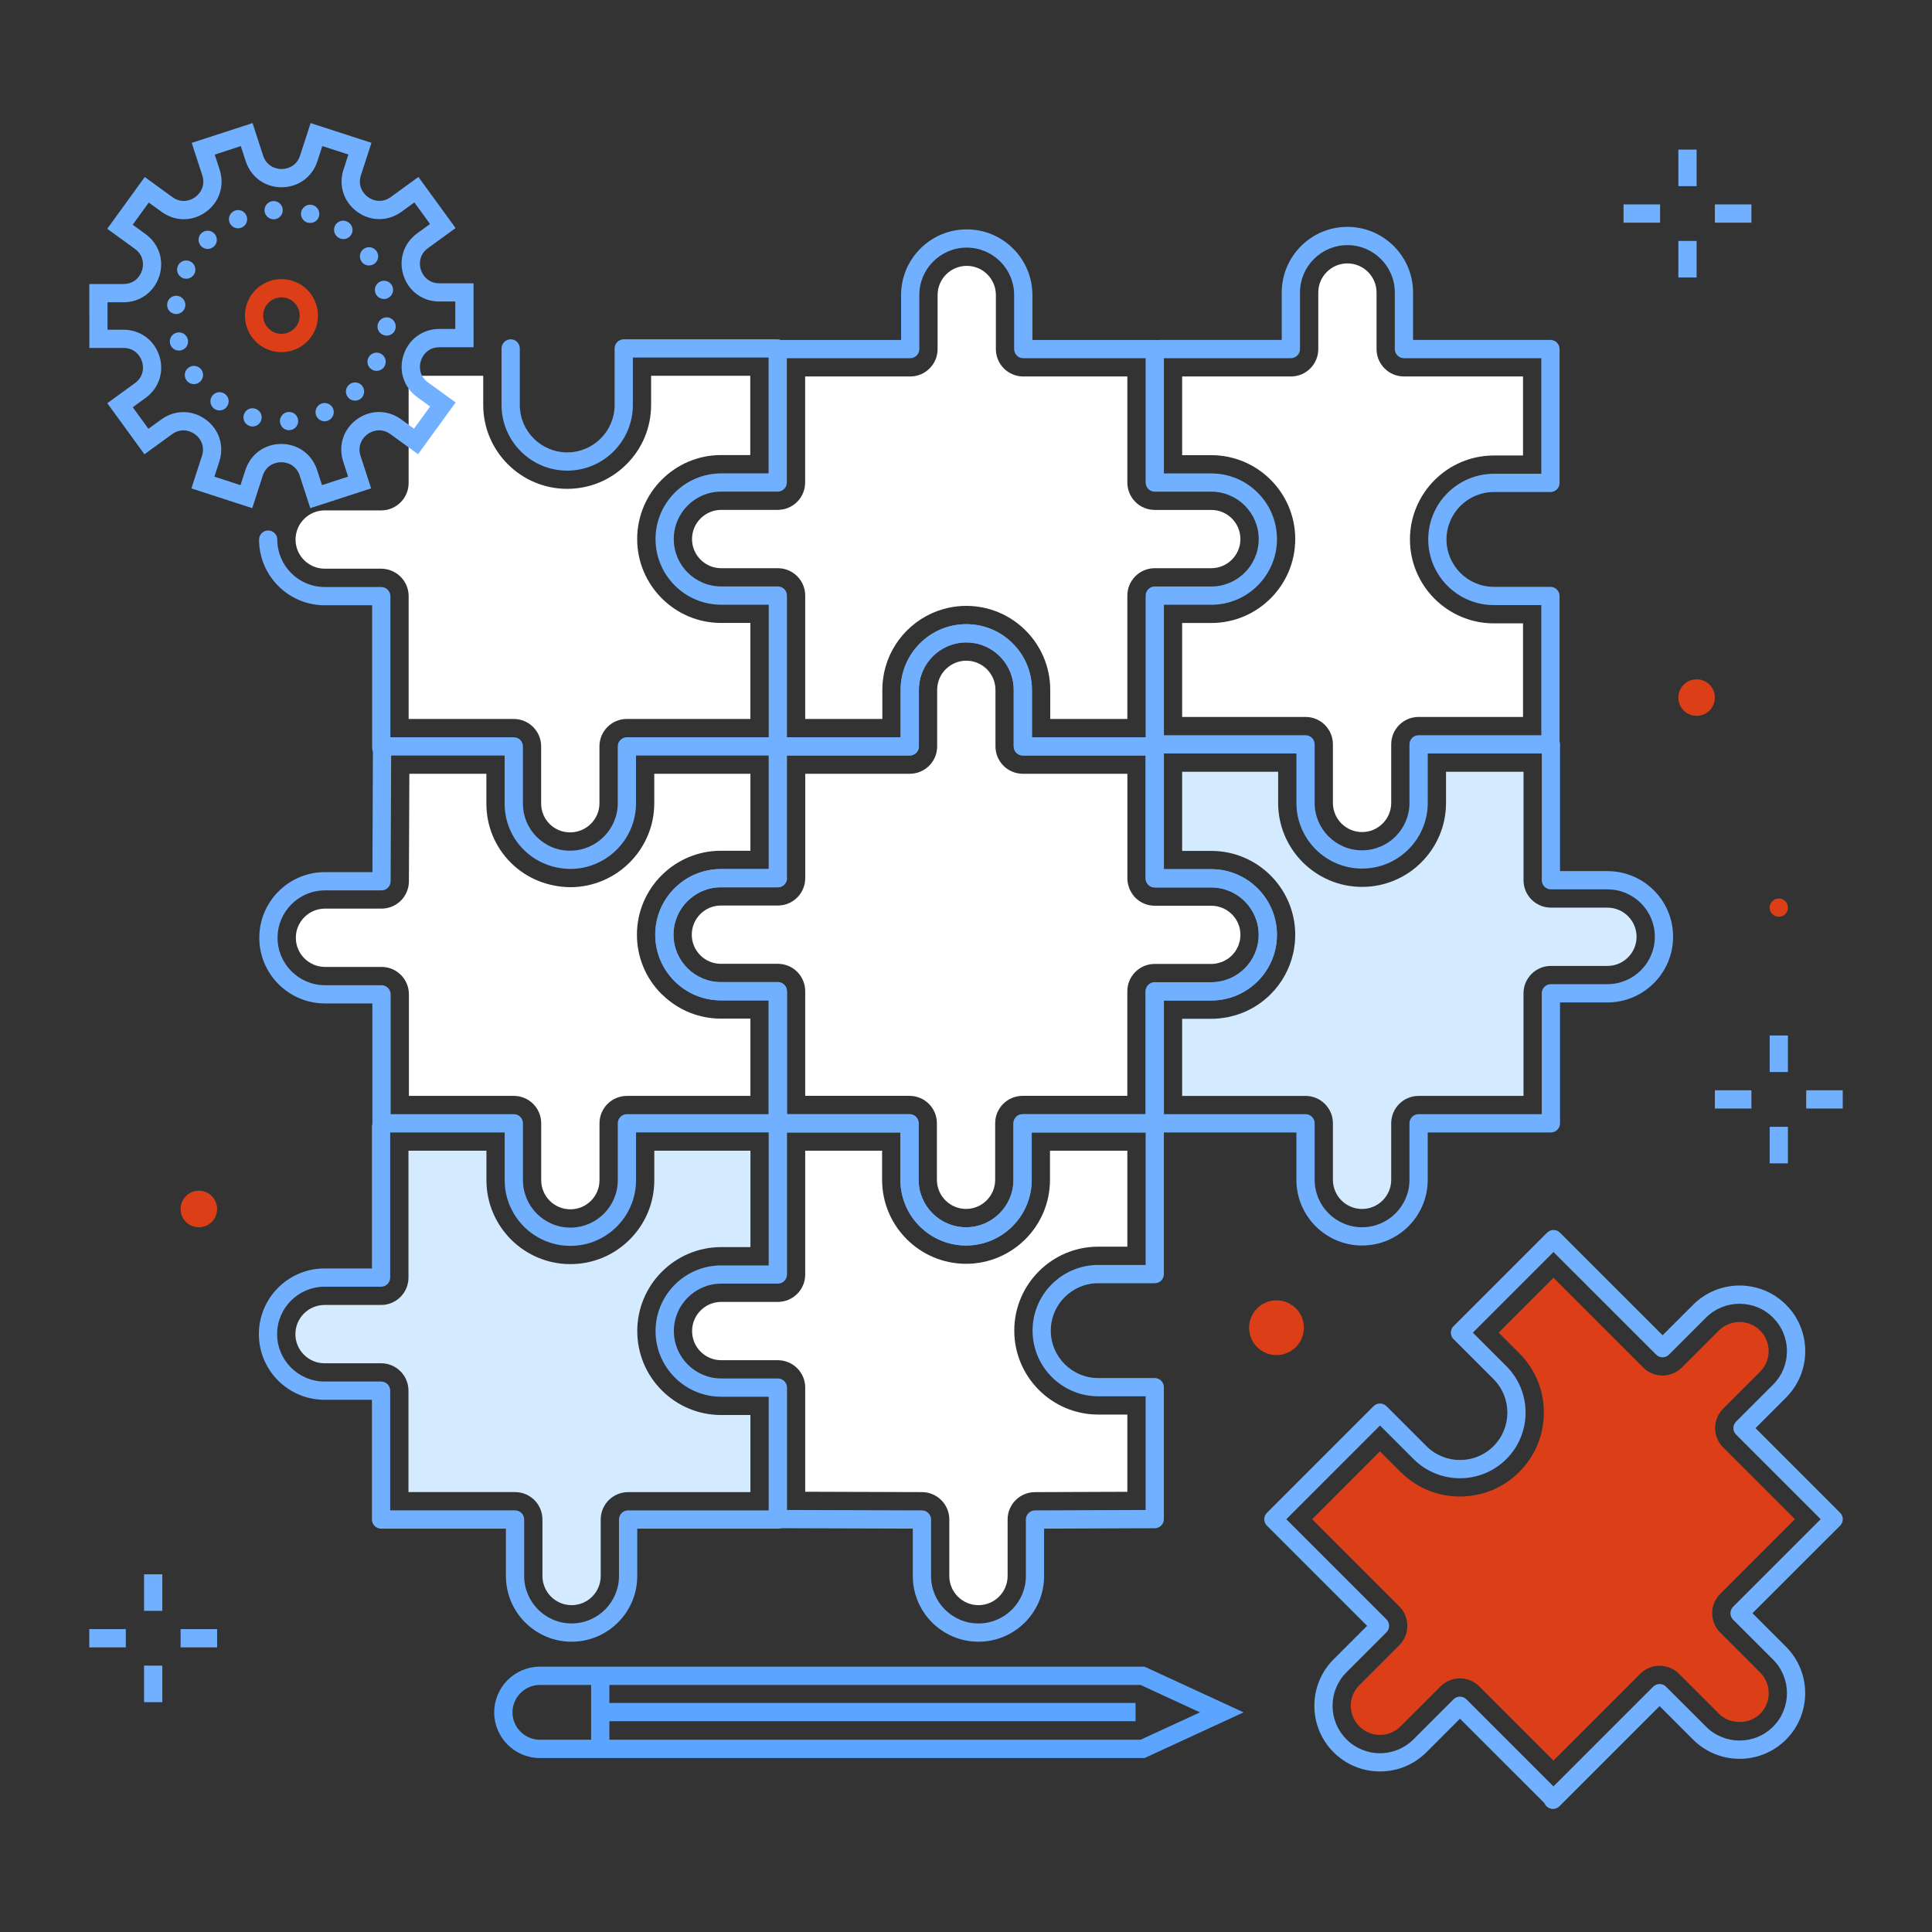
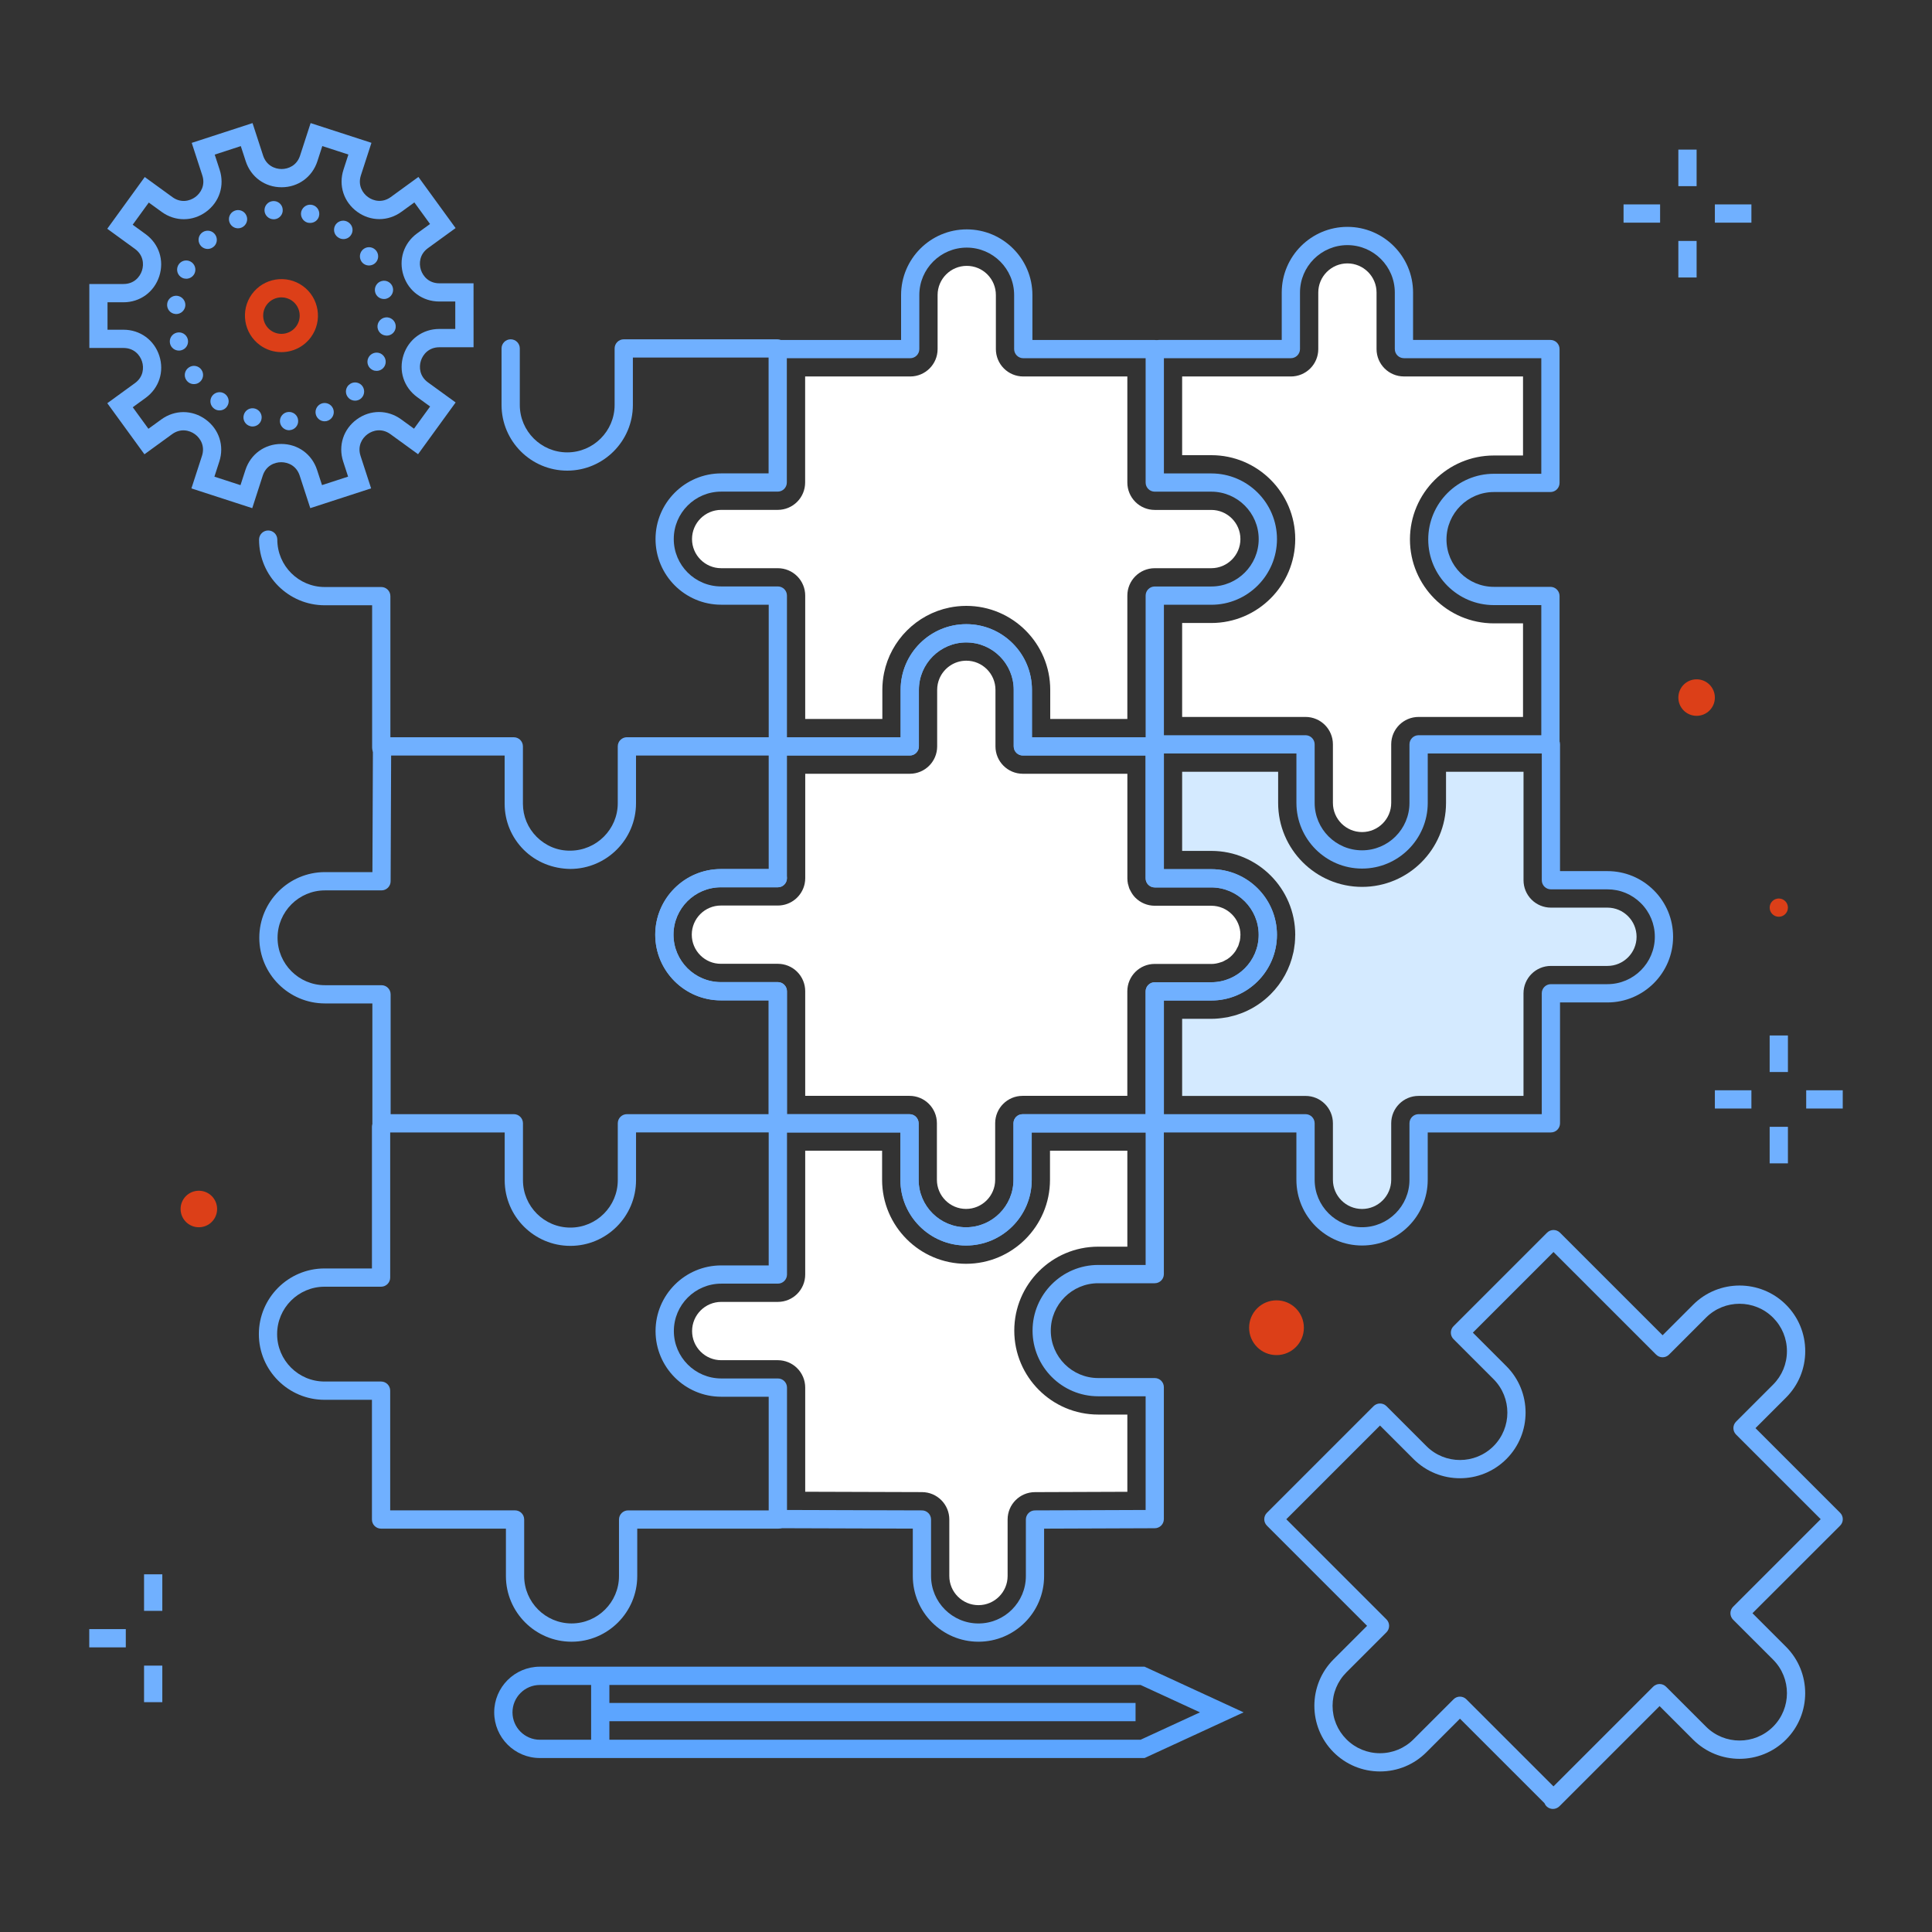
<svg xmlns="http://www.w3.org/2000/svg" version="1.1" id="Layer_1" x="0px" y="0px" viewBox="0 0 800 800" style="enable-background:new 0 0 800 800;">
  <rect x="0" y="0" width="800" height="800" fill="#333333" stroke="none" />
  <style type="text/css">
	.st0{fill:#70B0FF;}
	.st1{fill:#FFFFFF;}
	.st2{fill:#D4EAFF;}
	.st3{fill:#DC3F18;}
	.st4{fill:#5CA5FF;}
</style>
  <g>
    <g>
      <g>
        <path class="st0" d="M400.02,515.74c-14.99,0-27.19-12.2-27.19-27.19v-19.63h-50.75c-2.09,0-3.78-1.69-3.78-3.78v-50.9h-19.79&#10;    c-15,0-27.19-12.2-27.19-27.19c0-14.99,12.2-27.19,27.19-27.19h23.57c2.09,0,3.78,1.69,3.78,3.78c0,2.09-1.69,3.78-3.78,3.78&#10;    h-23.57c-10.82,0-19.63,8.81-19.63,19.63c0,10.83,8.8,19.63,19.63,19.63h23.57c1,0,1.96,0.4,2.67,1.11&#10;    c0.71,0.71,1.11,1.67,1.11,2.67v50.9h50.75c2.09,0,3.78,1.69,3.78,3.78v23.41c0,10.82,8.81,19.63,19.63,19.63&#10;    c10.82,0,19.63-8.81,19.63-19.63l0-23.41c0-2.09,1.69-3.78,3.78-3.78h50.94V410.5c0-1,0.4-1.96,1.11-2.67&#10;    c0.71-0.71,1.67-1.11,2.67-1.11l23.41,0c10.82,0,19.63-8.81,19.63-19.63s-8.81-19.63-19.63-19.63h-23.41&#10;    c-2.09,0-3.78-1.69-3.78-3.78v-50.84h-50.84c-2.09,0-3.78-1.69-3.78-3.78v-23.41c0-5.24-2.04-10.17-5.75-13.88&#10;    c-3.71-3.71-8.64-5.75-13.88-5.75c-10.82,0-19.63,8.81-19.63,19.63v23.41c0,2.09-1.69,3.78-3.78,3.78h-54.63&#10;    c-2.09,0-3.78-1.69-3.78-3.78c0-2.09,1.69-3.78,3.78-3.78h50.85v-19.63c0-14.99,12.2-27.19,27.19-27.19&#10;    c7.26,0,14.09,2.83,19.23,7.96c5.14,5.14,7.96,11.97,7.96,19.23v19.63h50.84c2.09,0,3.78,1.69,3.78,3.78v50.84h19.63&#10;    c14.99,0,27.19,12.2,27.19,27.19c0,15-12.2,27.2-27.19,27.2l-19.63,0v50.85c0,2.09-1.69,3.78-3.78,3.78h-50.94l0,19.63&#10;    C427.21,503.54,415.02,515.74,400.02,515.74" />
      </g>
      <g>
        <path class="st0" d="M478.16,312.84h-54.62c-2.09,0-3.78-1.69-3.78-3.78v-23.41c0-10.82-8.81-19.63-19.63-19.63&#10;    c-10.82,0-19.63,8.81-19.63,19.63v23.41c0,2.09-1.69,3.78-3.78,3.78h-54.63c-2.09,0-3.78-1.69-3.78-3.78V250.4h-19.68&#10;    c-14.99,0-27.19-12.2-27.19-27.19c0-14.99,12.2-27.19,27.19-27.19h19.63v-51.46c0-2.09,1.69-3.78,3.78-3.78h51.08v-18.61&#10;    c0-15,12.2-27.19,27.19-27.19c15,0,27.19,12.2,27.19,27.19v18.61h50.67c2.09,0,3.78,1.69,3.78,3.78v51.48h19.63&#10;    c14.99,0,27.19,12.2,27.19,27.19c0,14.99-12.2,27.19-27.19,27.19h-19.63v58.65C481.94,311.15,480.25,312.84,478.16,312.84&#10;     M427.32,305.28h47.06v-58.65c0-2.09,1.69-3.78,3.78-3.78h23.41c10.82,0,19.63-8.81,19.63-19.63c0-10.82-8.81-19.63-19.63-19.63&#10;    h-23.41c-2.09,0-3.78-1.69-3.78-3.78v-51.48h-50.67c-1,0-1.97-0.4-2.67-1.11c-0.71-0.71-1.11-1.67-1.11-2.67v-22.39&#10;    c0-10.83-8.8-19.63-19.63-19.63c-10.82,0-19.63,8.8-19.63,19.63v22.39c0,2.09-1.69,3.78-3.78,3.78h-51.08v51.46&#10;    c0,2.09-1.69,3.78-3.78,3.78h-23.41c-10.83,0-19.63,8.81-19.63,19.63c0,10.83,8.8,19.63,19.63,19.63h23.46&#10;    c2.09,0,3.78,1.69,3.78,3.78v58.66h47.07v-19.63c0-14.99,12.2-27.19,27.19-27.19s27.19,12.2,27.19,27.19V305.28z" />
      </g>
      <g>
        <path class="st0" d="M564,515.74c-15,0-27.19-12.2-27.19-27.19v-19.63h-58.65c-2.09,0-3.78-1.69-3.78-3.78v-54.62&#10;    c0-2.09,1.69-3.78,3.78-3.78h23.41c10.82,0,19.63-8.8,19.63-19.63c0-10.82-8.81-19.63-19.63-19.63h-23.41&#10;    c-2.09,0-3.78-1.69-3.78-3.78v-53.23c-0.47-0.63-0.74-1.4-0.74-2.25c0-2.09,1.69-3.78,3.78-3.78h63.17c1,0,1.97,0.4,2.67,1.11&#10;    c0.71,0.71,1.11,1.67,1.11,2.67v24.25c0,10.83,8.8,19.63,19.63,19.63c10.82,0,19.63-8.8,19.63-19.63v-24.25&#10;    c0-2.09,1.69-3.78,3.78-3.78h54.78c2.09,0,3.78,1.69,3.78,3.78v52.49h19.63c7.26,0,14.09,2.83,19.23,7.96&#10;    c5.14,5.14,7.97,11.97,7.96,19.23c0,14.99-12.2,27.19-27.19,27.19h-19.63v50.05c0,2.09-1.69,3.78-3.78,3.78h-51v19.63&#10;    C591.19,503.54,579,515.74,564,515.74 M481.94,461.35h58.65c2.09,0,3.78,1.69,3.78,3.78v23.41c0,10.82,8.8,19.63,19.63,19.63&#10;    c10.82,0,19.63-8.81,19.63-19.63v-23.41c0-2.09,1.69-3.78,3.78-3.78h51V411.3c0-2.09,1.69-3.78,3.78-3.78h23.41&#10;    c10.82,0,19.63-8.8,19.63-19.63c0-5.24-2.04-10.17-5.75-13.88c-3.71-3.71-8.63-5.75-13.88-5.75H642.2&#10;    c-2.09,0-3.78-1.69-3.78-3.78V312h-47.22v20.47c0,14.99-12.2,27.19-27.19,27.19c-15,0-27.19-12.2-27.19-27.19V312h-54.87v47.91&#10;    h19.63c14.99,0,27.19,12.2,27.19,27.19s-12.2,27.19-27.19,27.19h-19.63V461.35z" />
      </g>
      <g>
        <path class="st0" d="M236.17,515.89c-14.99,0-27.19-12.2-27.19-27.19v-19.78h-51.01c-2.09,0-3.78-1.69-3.78-3.78v-49.64h-19.63&#10;    c-14.99,0-27.19-12.2-27.19-27.19s12.2-27.19,27.19-27.19h19.65l0.21-52.07c0.01-2.08,1.7-3.77,3.78-3.77h54.55&#10;    c2.09,0,3.78,1.69,3.78,3.78l0,23.73c0,5.2,2.03,10.08,5.71,13.75c3.71,3.69,8.61,5.78,13.91,5.7&#10;    c10.83-0.04,19.65-8.85,19.65-19.63l0-23.56c0-1,0.4-1.97,1.11-2.67c0.71-0.71,1.67-1.11,2.67-1.11h62.5&#10;    c2.09,0,3.78,1.69,3.78,3.78v54.57c0,2.09-1.69,3.78-3.78,3.78h-23.57c-10.82,0-19.63,8.81-19.63,19.63&#10;    c0,10.82,8.81,19.63,19.63,19.63h23.57c1,0,1.97,0.4,2.67,1.11c0.71,0.71,1.11,1.67,1.11,2.67v54.69c0,2.09-1.69,3.78-3.78,3.78&#10;    h-58.71v19.78C263.37,503.69,251.17,515.89,236.17,515.89 M161.76,461.35h51.01c2.09,0,3.78,1.69,3.78,3.78v23.56&#10;    c0,10.83,8.8,19.63,19.63,19.63c10.83,0,19.63-8.8,19.63-19.63v-23.56c0-2.09,1.69-3.78,3.78-3.78h58.71v-47.12h-19.79&#10;    c-14.99,0-27.19-12.2-27.19-27.19c0-14.99,12.2-27.19,27.19-27.19h19.79v-47h-54.94l0,19.77c0,14.94-12.19,27.14-27.18,27.19&#10;    c-7.22-0.09-14.13-2.78-19.28-7.9c-5.12-5.1-7.94-11.89-7.94-19.11l0-19.95h-47l-0.21,52.07c-0.01,2.08-1.7,3.77-3.78,3.77&#10;    h-23.41c-10.82,0-19.63,8.81-19.63,19.63c0,10.82,8.81,19.63,19.63,19.63h23.41c2.09,0,3.78,1.69,3.78,3.78V461.35z" />
      </g>
      <g>
        <path class="st0" d="M405.16,679.8c-14.99,0-27.19-12.2-27.19-27.19v-19.64l-55.9-0.17c-2.08,0-3.77-1.7-3.77-3.78v-50.66h-19.66&#10;    c-14.99,0-27.19-12.2-27.19-27.19c0-14.99,12.2-27.19,27.19-27.19h19.66v-58.83c0-2.09,1.69-3.78,3.78-3.78h54.53&#10;    c2.09,0,3.78,1.69,3.78,3.78v23.41c0,10.82,8.81,19.63,19.63,19.63s19.63-8.8,19.63-19.63l0-23.41c0-2.09,1.69-3.78,3.78-3.78&#10;    h54.72c2.09,0,3.78,1.69,3.78,3.78v62.43c0,2.09-1.69,3.78-3.78,3.78h-23.41c-10.82,0-19.63,8.8-19.63,19.63&#10;    c0,10.82,8.81,19.63,19.63,19.63h23.41c2.09,0,3.78,1.69,3.78,3.78v54.63c0,2.08-1.68,3.77-3.77,3.78l-45.82,0.17v19.64&#10;    C432.35,667.6,420.16,679.8,405.16,679.8 M325.86,625.25l55.9,0.17c2.08,0.01,3.77,1.7,3.77,3.78v23.41&#10;    c0,10.83,8.8,19.63,19.63,19.63c10.82,0,19.63-8.8,19.63-19.63V629.2c0-2.08,1.69-3.77,3.77-3.78l45.82-0.17v-47.08h-19.63&#10;    c-14.99,0-27.19-12.2-27.19-27.19s12.2-27.19,27.19-27.19h19.63v-54.87h-47.16l0,19.63c0,14.99-12.2,27.19-27.19,27.19&#10;    s-27.19-12.2-27.19-27.19v-19.63h-46.96v58.83c0,2.09-1.69,3.78-3.78,3.78h-23.44c-10.82,0-19.63,8.8-19.63,19.63&#10;    c0,10.82,8.81,19.63,19.63,19.63h23.44c2.09,0,3.78,1.69,3.78,3.78V625.25z M478.16,629.02h0.04H478.16z" />
      </g>
      <g>
        <path class="st0" d="M157.87,313.43c-2.09,0-3.78-1.69-3.78-3.78v-59.02h-19.63c-14.99,0-27.19-12.2-27.19-27.19&#10;    c0-2.09,1.69-3.78,3.78-3.78c2.09,0,3.78,1.69,3.78,3.78c0,10.82,8.81,19.63,19.63,19.63h23.41c2.09,0,3.78,1.69,3.78,3.78v62.8&#10;    C161.65,311.74,159.96,313.43,157.87,313.43" />
      </g>
      <g>
        <path class="st0" d="M234.87,194.88c-14.99,0-27.19-12.2-27.19-27.19v-23.41c0-2.09,1.69-3.78,3.78-3.78&#10;    c2.09,0,3.78,1.69,3.78,3.78v23.41c0,10.82,8.81,19.63,19.63,19.63c10.82,0,19.63-8.81,19.63-19.63l0-23.41&#10;    c0-1,0.4-1.96,1.11-2.67c0.71-0.71,1.67-1.11,2.67-1.11l63.57,0c2.09,0,3.78,1.69,3.78,3.78c0,2.09-1.69,3.78-3.78,3.78l-59.79,0&#10;    l0,19.63C262.06,182.68,249.86,194.88,234.87,194.88" />
      </g>
      <g>
        <path class="st0" d="M642,312.75c-2.09,0-3.78-1.69-3.78-3.78v-58.41h-19.63c-14.99,0-27.19-12.2-27.19-27.19&#10;    s12.2-27.19,27.19-27.19h19.63v-47.86h-56.88c-2.09,0-3.78-1.69-3.78-3.78v-23.41c0-10.83-8.81-19.63-19.63-19.63&#10;    c-10.82,0-19.63,8.8-19.63,19.63v23.41c0,1-0.4,1.96-1.11,2.67c-0.71,0.71-1.67,1.11-2.67,1.11l-54.62,0&#10;    c-2.09,0-3.78-1.69-3.78-3.78c0-2.09,1.69-3.78,3.78-3.78l50.84,0v-19.63c0-15,12.2-27.19,27.19-27.19s27.19,12.2,27.19,27.19&#10;    v19.63H642c2.09,0,3.78,1.69,3.78,3.78v55.42c0,2.09-1.69,3.78-3.78,3.78h-23.41c-10.82,0-19.63,8.81-19.63,19.63&#10;    c0,10.83,8.81,19.63,19.63,19.63H642c1,0,1.97,0.4,2.67,1.11c0.71,0.71,1.11,1.67,1.11,2.67v62.19&#10;    C645.78,311.05,644.09,312.75,642,312.75" />
      </g>
      <g>
        <path class="st0" d="M236.68,679.8c-14.99,0-27.19-12.2-27.19-27.19v-19.63h-51.7c-2.09,0-3.78-1.69-3.78-3.78v-49.57h-19.63&#10;    c-14.99,0-27.19-12.2-27.19-27.19c0-15,12.2-27.2,27.19-27.2h19.63v-58.66c0-2.09,1.69-3.78,3.78-3.78&#10;    c2.09,0,3.78,1.69,3.78,3.78v62.44c0,2.09-1.69,3.78-3.78,3.78h-23.41c-10.83,0-19.63,8.81-19.63,19.63&#10;    c0,10.82,8.8,19.63,19.63,19.63h23.41c2.09,0,3.78,1.69,3.78,3.78v49.57h51.7c2.09,0,3.78,1.69,3.78,3.78v23.41&#10;    c0,10.82,8.81,19.63,19.63,19.63c10.82,0,19.63-8.81,19.63-19.63V629.2c0-2.09,1.69-3.78,3.78-3.78h62.19&#10;    c2.09,0,3.78,1.69,3.78,3.78c0,2.09-1.69,3.78-3.78,3.78h-58.41v19.63C263.87,667.6,251.67,679.8,236.68,679.8" />
      </g>
      <g>
        <path class="st0" d="M643.05,749.04c-0.7,0-1.4-0.19-2.02-0.58c-0.69-0.43-1.2-1.06-1.48-1.78l-35.01-35.01l-13.88,13.88&#10;    c-5.14,5.14-11.96,7.97-19.23,7.97c-7.26,0-14.09-2.83-19.23-7.96c-10.6-10.6-10.6-27.86,0-38.46l13.88-13.88l-41.47-41.47&#10;    c-0.71-0.71-1.11-1.67-1.11-2.67s0.4-1.97,1.11-2.67l44.15-44.15c1.48-1.47,3.87-1.47,5.35,0l16.56,16.56&#10;    c7.65,7.65,20.1,7.65,27.76,0c7.65-7.65,7.65-20.11,0-27.76l-16.56-16.56c-0.71-0.71-1.11-1.67-1.11-2.67c0-1,0.4-1.96,1.11-2.67&#10;    l38.74-38.74c1.48-1.47,3.87-1.47,5.35,0l42.49,42.48l12.64-12.64c10.6-10.6,27.86-10.6,38.46,0c5.14,5.14,7.96,11.97,7.96,19.23&#10;    c0,7.26-2.83,14.09-7.96,19.23l-12.64,12.64l35.04,35.04c0.71,0.71,1.11,1.67,1.11,2.67s-0.4,1.96-1.11,2.67L725.66,668&#10;    l13.88,13.88c10.6,10.6,10.6,27.85,0,38.46c-10.6,10.6-27.85,10.61-38.46,0l-13.88-13.88l-41.48,41.48&#10;    C644.99,748.66,644.02,749.04,643.05,749.04 M604.53,702.54c0.97,0,1.94,0.37,2.67,1.11l36.06,36.05l41.27-41.27&#10;    c1.47-1.48,3.87-1.48,5.35,0l16.56,16.55c7.65,7.65,20.1,7.65,27.76,0c7.65-7.65,7.65-20.11,0-27.76l-16.56-16.55&#10;    c-0.71-0.71-1.11-1.67-1.11-2.67s0.4-1.97,1.11-2.67l36.27-36.27l-35.04-35.04c-1.48-1.47-1.48-3.87,0-5.35l15.31-15.31&#10;    c3.71-3.71,5.75-8.63,5.75-13.88s-2.04-10.17-5.75-13.88c-7.65-7.65-20.11-7.65-27.76,0l-15.31,15.31&#10;    c-1.48,1.48-3.87,1.48-5.35,0l-42.49-42.48l-33.39,33.39l13.88,13.88c10.6,10.6,10.6,27.86,0,38.46&#10;    c-10.6,10.6-27.85,10.6-38.45,0l-13.88-13.88l-38.8,38.8l41.47,41.47c1.47,1.48,1.47,3.87,0,5.35l-16.56,16.56&#10;    c-3.71,3.71-5.75,8.64-5.75,13.88c0,5.25,2.04,10.17,5.75,13.88c3.71,3.71,8.64,5.75,13.88,5.75c5.24,0,10.17-2.04,13.88-5.75&#10;    l16.56-16.55C602.59,702.91,603.56,702.54,604.53,702.54" />
      </g>
      <g>
-         <path class="st1" d="M169.32,411.71v42.07h43.44c6.27,0,11.34,5.08,11.34,11.34v23.56c0,6.66,5.41,12.07,12.07,12.07&#10;    c3.22,0,6.25-1.26,8.53-3.53c2.28-2.28,3.54-5.31,3.54-8.53v-23.56c0-6.26,5.08-11.34,11.34-11.34h51.15v-32h-12.23h0&#10;    c-8.93,0-17.33-3.38-23.8-9.48c-0.25-0.24-0.53-0.45-0.78-0.7c-3.28-3.28-5.83-7.11-7.55-11.27c-1.72-4.16-2.63-8.66-2.63-13.31&#10;    c0-19.16,15.59-34.75,34.76-34.75l12.23,0V320.4h-39.81l0,12.21c0,19.09-15.57,34.69-34.71,34.76&#10;    c-9.3-0.11-18.06-3.55-24.64-10.1c-6.56-6.53-10.17-15.22-10.17-24.47l0-12.39H169.5l-0.18,44.53c-0.03,6.25-5.1,11.3-11.34,11.3&#10;    h-23.41c-3.22,0-6.25,1.26-8.53,3.54c-2.28,2.28-3.54,5.31-3.54,8.53c0,6.65,5.42,12.07,12.07,12.07h23.41&#10;    C164.24,400.37,169.32,405.45,169.32,411.71" />
-       </g>
+         </g>
      <g>
-         <path class="st2" d="M274.06,575.74c-6.56-6.56-10.18-15.29-10.18-24.58c0-19.17,15.59-34.76,34.76-34.76h12.1v-39.93h-39.81&#10;    v12.21c0,9.29-3.62,18.02-10.18,24.58c-6.56,6.56-15.29,10.18-24.57,10.18h0c-19.17,0-34.76-15.59-34.76-34.76v-12.21h-32.28&#10;    v52.55c0,6.27-5.08,11.34-11.34,11.34h-23.41c-6.66,0-12.07,5.42-12.07,12.07c0,3.23,1.26,6.25,3.54,8.54&#10;    c2.28,2.28,5.31,3.53,8.53,3.53h23.41c3.01,0,5.9,1.2,8.02,3.32c2.13,2.13,3.32,5.01,3.32,8.02v42h44.13&#10;    c6.27,0,11.34,5.08,11.34,11.34v23.41c0,6.65,5.42,12.07,12.07,12.07c3.22,0,6.25-1.26,8.53-3.54c2.28-2.28,3.53-5.31,3.53-8.53&#10;    V629.2c0-3.01,1.19-5.89,3.32-8.02c2.13-2.13,5.01-3.32,8.02-3.32h50.65l0-31.93h-12.1C289.36,585.92,280.63,582.3,274.06,575.74" />
-       </g>
+         </g>
      <g>
        <path class="st1" d="M536.33,223.21c0,19.17-15.59,34.76-34.76,34.76H489.5v38.9h51.09c6.27,0,11.34,5.08,11.34,11.34v24.26&#10;    c0,6.65,5.42,12.07,12.07,12.07c6.65,0,12.07-5.42,12.07-12.07v-24.26c0-6.27,5.08-11.34,11.34-11.34h43.24v-38.75h-12.07&#10;    c-19.16,0-34.75-15.59-34.75-34.75c0-19.17,15.59-34.76,34.75-34.76h12.07v-32.73l-49.31,0c-6.27,0-11.34-5.08-11.34-11.34&#10;    v-23.41c0-6.65-5.42-12.06-12.07-12.06c-3.22,0-6.25,1.26-8.53,3.54c-2.28,2.28-3.53,5.31-3.53,8.53v23.41&#10;    c0,3.01-1.19,5.9-3.32,8.02c-2.13,2.13-5.01,3.32-8.02,3.32H489.5v32.59h12.07C520.74,188.46,536.33,204.05,536.33,223.21" />
      </g>
      <g>
        <path class="st1" d="M286.55,223.21c0,6.65,5.41,12.07,12.07,12.07h23.46c3.01,0,5.89,1.19,8.02,3.32&#10;    c2.13,2.13,3.32,5.01,3.32,8.02l0,51.09h31.94v-12.07c0-2.39,0.25-4.73,0.71-7c2.78-13.56,13.49-24.27,27.05-27.05&#10;    c2.26-0.46,4.6-0.71,7-0.71c19.17,0,34.76,15.59,34.76,34.76v12.07h31.93v-51.09c0-6.26,5.08-11.34,11.34-11.34h23.41&#10;    c6.65,0,12.07-5.41,12.07-12.07c0-6.65-5.42-12.06-12.07-12.06h-23.41c-3.01,0-5.9-1.19-8.02-3.32&#10;    c-2.13-2.13-3.32-5.01-3.32-8.02v-43.92h-43.1c-3.01,0-5.9-1.2-8.02-3.32c-2.13-2.13-3.32-5.01-3.32-8.02v-22.39&#10;    c0-3.23-1.26-6.25-3.53-8.54c-2.28-2.28-5.31-3.53-8.53-3.53c-6.66,0-12.07,5.42-12.07,12.07l0,22.39&#10;    c0,6.26-5.08,11.34-11.34,11.34h-43.51v43.9c0,3.01-1.19,5.9-3.32,8.02c-2.13,2.13-5.01,3.32-8.02,3.32h-23.41&#10;    C291.96,211.14,286.55,216.55,286.55,223.21" />
      </g>
      <g>
        <path class="st1" d="M434.78,488.55c0,19.17-15.59,34.76-34.76,34.76c-19.17,0-34.76-15.59-34.76-34.76v-12.07h-31.84v51.27&#10;    c0,6.27-5.08,11.34-11.34,11.34h-23.44c-6.65,0-12.06,5.42-12.06,12.07c0,3.23,1.25,6.25,3.53,8.53&#10;    c2.28,2.28,5.31,3.54,8.53,3.54h23.44c3.01,0,5.89,1.19,8.02,3.32c2.13,2.13,3.32,5.01,3.32,8.02v43.13l48.36,0.15&#10;    c6.25,0.02,11.31,5.09,11.31,11.34v23.41c0,6.65,5.42,12.06,12.07,12.06c6.65,0,12.07-5.41,12.07-12.07V629.2&#10;    c0-6.25,5.05-11.32,11.3-11.34l38.28-0.14v-31.98h-12.07c-19.16,0-34.75-15.59-34.75-34.76c0-19.17,15.59-34.76,34.75-34.76&#10;    h12.07v-39.74h-32.03V488.55z" />
      </g>
      <g>
-         <path class="st1" d="M165.89,238.83c2.13,2.13,3.32,5.01,3.32,8.02v50.86h43.53c6.26,0,11.34,5.08,11.34,11.34v23.73&#10;    c0,3.18,1.24,6.16,3.49,8.4c2.27,2.26,5.28,3.49,8.49,3.49h0.05c6.68-0.03,12.11-5.44,12.11-12.07l0-23.56&#10;    c0-3.01,1.19-5.9,3.32-8.02c2.13-2.13,5.01-3.32,8.02-3.32h51.16v-39.75h-12.12c-19.17,0-34.76-15.6-34.76-34.76&#10;    c0-19.17,15.59-34.76,34.76-34.76h12.07v-32.83h-41.06v12.07c0,9.28-3.61,18.01-10.18,24.57c-6.56,6.56-15.29,10.18-24.58,10.18&#10;    c-19.17,0-34.76-15.59-34.76-34.76v-12.06h-30.89v44.4c0,6.26-5.08,11.34-11.34,11.34h-23.41c-6.65,0-12.07,5.42-12.07,12.07&#10;    c0,6.65,5.41,12.07,12.07,12.07h23.41C160.88,235.51,163.77,236.7,165.89,238.83" />
-       </g>
+         </g>
      <g>
        <path class="st1" d="M501.57,399.16c1.37,0,2.68-0.27,3.94-0.71c0.23-0.08,0.48-0.12,0.7-0.22c0.47-0.2,0.91-0.47,1.35-0.72&#10;    c0.24-0.14,0.49-0.24,0.72-0.39c0.65-0.43,1.26-0.93,1.82-1.5c0.56-0.56,1.05-1.16,1.49-1.8c0.25-0.38,0.45-0.81,0.66-1.21&#10;    c0.15-0.28,0.33-0.55,0.45-0.84c0.2-0.47,0.32-0.97,0.45-1.46c0.08-0.27,0.19-0.53,0.25-0.8c0.14-0.67,0.19-1.38,0.21-2.08&#10;    c0-0.11,0.03-0.21,0.03-0.32c0-6.65-5.42-12.06-12.07-12.06h-23.41c-3.01,0-5.9-1.2-8.02-3.32c-0.89-0.89-1.58-1.93-2.12-3.04&#10;    c-0.1-0.2-0.23-0.39-0.32-0.6c-0.19-0.45-0.3-0.92-0.43-1.39c-0.07-0.25-0.17-0.48-0.22-0.74c-0.15-0.73-0.23-1.49-0.23-2.25&#10;    v-0.01v-0.07V320.4h-43.28c-6.27,0-11.34-5.08-11.34-11.34v-23.41c0-6.65-5.42-12.07-12.07-12.07c-4.99,0-9.28,3.05-11.12,7.38&#10;    c-0.61,1.44-0.95,3.03-0.95,4.69v23.41c0,6.27-5.08,11.34-11.34,11.34h-43.29v43.22c0,0.78-0.08,1.55-0.23,2.28&#10;    c-1.06,5.17-5.63,9.06-11.11,9.06h-23.57c-6.66,0-12.07,5.41-12.07,12.06c0,3.23,1.26,6.25,3.53,8.54&#10;    c1.14,1.14,2.47,2.02,3.91,2.62c1.44,0.6,3.01,0.91,4.62,0.91h23.57c3.01,0,5.9,1.19,8.02,3.32c2.13,2.13,3.32,5.01,3.32,8.02&#10;    v43.34h43.19c6.27,0,11.34,5.08,11.34,11.34v23.41c0,6.65,5.41,12.07,12.07,12.07c6.65,0,12.06-5.42,12.06-12.07v-23.41&#10;    c0-6.27,5.08-11.34,11.34-11.34h43.38v-43.28v-0.01c0-6.27,5.08-11.34,11.34-11.34H501.57z" />
      </g>
      <g>
-         <path class="st3" d="M710.19,591.34c0-3.01,1.2-5.9,3.32-8.02l15.31-15.31c2.28-2.28,3.54-5.31,3.54-8.54&#10;    c0-3.22-1.26-6.25-3.54-8.53c-4.7-4.7-12.36-4.7-17.07,0l-15.31,15.31c-4.43,4.43-11.61,4.43-16.04,0l-37.14-37.14l-22.69,22.7&#10;    l8.53,8.53c6.56,6.56,10.18,15.29,10.18,24.58c0,9.28-3.62,18.01-10.18,24.58c-6.56,6.56-15.29,10.18-24.58,10.18&#10;    c-9.28,0-18.01-3.62-24.58-10.18l-8.53-8.53l-28.1,28.11l36.12,36.12c2.13,2.13,3.32,5.01,3.32,8.02s-1.19,5.89-3.32,8.02&#10;    l-16.55,16.56c-2.28,2.28-3.54,5.31-3.54,8.53c0,3.22,1.26,6.25,3.54,8.53c4.7,4.7,12.36,4.7,17.06,0l16.56-16.56&#10;    c2.22-2.21,5.12-3.32,8.02-3.32c2.9,0,5.81,1.11,8.02,3.32L643.26,729l35.92-35.92c4.43-4.43,11.61-4.43,16.05,0l16.55,16.55&#10;    c4.56,4.56,12.51,4.56,17.07,0c2.28-2.28,3.54-5.31,3.54-8.53s-1.26-6.25-3.54-8.53l-16.55-16.55c-2.13-2.13-3.32-5.01-3.32-8.02&#10;    c0-3.01,1.2-5.89,3.32-8.02l30.92-30.92l-29.69-29.69C711.39,597.24,710.19,594.35,710.19,591.34" />
-       </g>
+         </g>
      <g>
        <path class="st2" d="M551.93,465.13v23.41c0,6.65,5.41,12.07,12.07,12.07c6.65,0,12.07-5.42,12.07-12.07v-23.41&#10;    c0-6.27,5.08-11.34,11.34-11.34h43.44v-42.48c0-6.27,5.08-11.34,11.34-11.34h23.41c6.65,0,12.07-5.42,12.07-12.07&#10;    s-5.42-12.07-12.07-12.07H642.2c-3.01,0-5.9-1.19-8.02-3.32c-2.13-2.13-3.32-5.01-3.32-8.02v-44.92h-32.09v12.91&#10;    c0,19.17-15.59,34.76-34.76,34.76c-19.17,0-34.76-15.59-34.76-34.76v-12.91H489.5v32.77h12.07c19.17,0,34.76,15.59,34.76,34.76v0&#10;    v0.01c0,0.09-0.02,0.19-0.02,0.28c-0.01,1.09-0.06,2.16-0.16,3.23c-0.03,0.28-0.09,0.55-0.12,0.83c-0.11,0.88-0.23,1.76-0.4,2.62&#10;    c-0.03,0.16-0.08,0.3-0.11,0.46c-1.4,6.44-4.59,12.37-9.36,17.15c-3.23,3.23-6.98,5.73-11.06,7.45&#10;    c-0.87,0.37-1.75,0.68-2.64,0.97c-0.2,0.06-0.39,0.15-0.6,0.21c-0.67,0.21-1.36,0.36-2.04,0.53c-0.45,0.11-0.88,0.24-1.34,0.34&#10;    c-0.38,0.08-0.78,0.11-1.16,0.18c-1.87,0.31-3.77,0.51-5.73,0.51H489.5v31.93h51.09C546.85,453.79,551.93,458.87,551.93,465.13" />
      </g>
      <g>
        <path class="st0" d="M104.45,210.42l-25.19-8.18l4.37-13.46c1.33-4.1-0.64-7.33-2.92-8.99c-2.28-1.66-5.97-2.53-9.46,0&#10;    l-11.44,8.32l-15.38-21.15l11.45-8.32c3.48-2.53,3.79-6.31,2.92-9c-0.87-2.68-3.34-5.55-7.65-5.55h0l-14.15,0l-0.01-26.48&#10;    l14.15-0.01c4.31,0,6.78-2.87,7.65-5.56c0.87-2.69,0.56-6.46-2.93-8.99l-11.45-8.32L59.94,73.3l11.45,8.32&#10;    c3.48,2.53,7.17,1.66,9.46-0.01c2.28-1.66,4.25-4.9,2.92-8.99l-4.38-13.46l25.18-8.19l4.38,13.46c1.33,4.1,4.83,5.56,7.65,5.56h0&#10;    c2.82,0,6.32-1.46,7.65-5.56l4.37-13.46l25.19,8.17l-4.37,13.46c-1.33,4.1,0.64,7.33,2.92,8.99c2.28,1.66,5.97,2.53,9.46,0&#10;    l11.44-8.32l15.39,21.17l-11.45,8.32c-3.48,2.53-3.79,6.31-2.92,8.99c0.88,2.68,3.34,5.56,7.65,5.56h0l14.15,0l0.01,26.48&#10;    l-14.15,0c-4.31,0-6.78,2.87-7.65,5.56c-0.87,2.68-0.56,6.46,2.93,8.99l11.45,8.31l-15.56,21.43l-11.45-8.31&#10;    c-3.49-2.53-7.17-1.66-9.45,0c-2.29,1.66-4.25,4.9-2.92,8.99l4.38,13.46l-25.19,8.19l-4.38-13.46c-1.33-4.1-4.83-5.56-7.65-5.56&#10;    h0c-2.82,0-6.32,1.46-7.65,5.56L104.45,210.42z M88.78,197.38l10.8,3.51l2.04-6.27c2.13-6.55,7.95-10.79,14.84-10.79h0&#10;    c6.89,0,12.71,4.23,14.84,10.78l2.04,6.26l10.8-3.51l-2.04-6.27c-2.13-6.55,0.09-13.4,5.66-17.45c5.57-4.05,12.77-4.05,18.34,0&#10;    l5.33,3.87l6.67-9.19l-5.33-3.87c-5.57-4.05-7.8-10.89-5.68-17.45c2.13-6.55,7.95-10.79,14.84-10.79h6.59v-11.36h-6.59h-0.01&#10;    c-6.89,0-12.71-4.23-14.84-10.78c-2.13-6.55,0.09-13.4,5.66-17.45l5.33-3.87l-6.49-8.93l-5.33,3.87&#10;    c-5.57,4.05-12.77,4.06-18.34,0.01c-5.57-4.05-7.81-10.89-5.68-17.44l2.03-6.27l-10.8-3.51l-2.03,6.27&#10;    c-2.13,6.55-7.95,10.79-14.84,10.79h0c-6.89,0-12.71-4.23-14.84-10.78l-2.04-6.26l-10.8,3.52l2.04,6.26&#10;    c2.13,6.55-0.09,13.4-5.66,17.45c-5.57,4.05-12.77,4.06-18.35,0.01l-5.33-3.87l-6.67,9.19l5.33,3.87&#10;    c5.57,4.05,7.8,10.89,5.68,17.45c-2.13,6.55-7.95,10.79-14.84,10.79l-6.59,0l0,11.36h6.59h0.01c6.89,0,12.71,4.23,14.84,10.77&#10;    c2.13,6.55-0.09,13.4-5.66,17.46l-5.33,3.87l6.49,8.92l5.33-3.87c5.57-4.05,12.77-4.05,18.35,0c5.57,4.05,7.8,10.89,5.67,17.44&#10;    L88.78,197.38z" />
      </g>
      <g>
        <path class="st3" d="M116.52,145.81c-3.08,0-6.18-0.93-8.85-2.87c-6.75-4.9-8.27-14.37-3.38-21.12&#10;    c4.89-6.75,14.37-8.27,21.12-3.38c6.75,4.89,8.27,14.37,3.38,21.12C125.83,143.64,121.2,145.81,116.52,145.81 M116.55,123.13&#10;    c-2.34,0-4.66,1.09-6.14,3.12c-2.44,3.38-1.69,8.12,1.69,10.56c3.38,2.44,8.12,1.69,10.56-1.69c2.45-3.37,1.69-8.11-1.69-10.56&#10;    C119.64,123.6,118.09,123.13,116.55,123.13" />
      </g>
      <g>
        <path class="st0" d="M115.92,174.64c-0.15-2.08,1.4-3.9,3.48-4.05c2.12-0.15,3.93,1.4,4.05,3.48c0.19,2.08-1.4,3.9-3.48,4.05&#10;    c-0.08,0-0.19,0.04-0.26,0.04C117.74,178.15,116.08,176.6,115.92,174.64 M103.56,176.45c-2.04-0.57-3.18-2.65-2.61-4.65&#10;    c0.57-2.04,2.65-3.18,4.65-2.61c2,0.57,3.18,2.65,2.61,4.65c-0.45,1.66-1.97,2.76-3.63,2.76&#10;    C104.24,176.6,103.9,176.57,103.56,176.45 M130.97,172.18c-0.83-1.89,0-4.12,1.93-4.99c1.89-0.83,4.12,0,4.99,1.93&#10;    c0.83,1.89,0,4.12-1.93,4.99c-0.49,0.23-1.02,0.34-1.51,0.34C132.98,174.45,131.62,173.62,130.97,172.18 M88.7,169.23&#10;    c-1.7-1.21-2.08-3.55-0.87-5.26c1.25-1.7,3.59-2.08,5.29-0.87c1.7,1.25,2.08,3.59,0.83,5.29c-0.72,1.02-1.89,1.55-3.06,1.55&#10;    C90.13,169.95,89.34,169.72,88.7,169.23 M144.32,164.77c-1.47-1.51-1.44-3.9,0.08-5.37v0.04c1.47-1.47,3.86-1.44,5.33,0.04&#10;    c1.44,1.51,1.4,3.9-0.08,5.37c-0.72,0.72-1.7,1.06-2.65,1.06C146.03,165.9,145.04,165.52,144.32,164.77 M77.16,157.39&#10;    L77.16,157.39c-1.17-1.7-0.72-4.05,1.02-5.22c1.7-1.21,4.08-0.76,5.26,0.98s0.72,4.08-1.02,5.26c-0.64,0.45-1.4,0.64-2.12,0.64&#10;    C79.09,159.06,77.92,158.49,77.16,157.39 M154.27,153.19c-1.89-0.91-2.65-3.18-1.74-5.03c0.91-1.89,3.18-2.68,5.07-1.78&#10;    c1.85,0.95,2.65,3.18,1.74,5.07c-0.68,1.36-2,2.12-3.4,2.12C155.37,153.57,154.8,153.46,154.27,153.19 M70.43,142.34&#10;    c-0.53-2.04,0.72-4.08,2.72-4.58c2.04-0.53,4.08,0.68,4.61,2.72c0.49,2.04-0.72,4.08-2.76,4.58c-0.3,0.08-0.61,0.11-0.91,0.11&#10;    C72.4,145.18,70.85,144.04,70.43,142.34 M159.72,138.94c-2.08-0.19-3.59-2.04-3.4-4.12c0.23-2.08,2.08-3.59,4.16-3.4&#10;    c2.08,0.23,3.59,2.08,3.37,4.16c-0.19,1.97-1.82,3.4-3.74,3.4C159.98,138.98,159.83,138.98,159.72,138.94 M72.59,130.01&#10;    c-2.08-0.19-3.59-2.04-3.37-4.16c0.19-2.04,2.04-3.59,4.12-3.37c2.08,0.23,3.59,2.08,3.4,4.16c-0.23,1.93-1.85,3.4-3.78,3.4&#10;    C72.85,130.05,72.7,130.01,72.59,130.01 M155.33,120.94c-0.49-2,0.72-4.08,2.76-4.58c2-0.53,4.08,0.72,4.58,2.76&#10;    c0.49,2-0.72,4.05-2.76,4.58c-0.3,0.08-0.61,0.11-0.91,0.11C157.3,123.81,155.74,122.68,155.33,120.94 M75.46,115.04&#10;    c-1.89-0.91-2.65-3.18-1.74-5.07c0.91-1.89,3.18-2.65,5.03-1.74c1.89,0.91,2.68,3.18,1.78,5.07c-0.68,1.32-2,2.12-3.4,2.12&#10;    C76.56,115.42,75.99,115.3,75.46,115.04 M149.66,108.27c-1.13-1.74-0.72-4.08,1.02-5.26s4.08-0.72,5.26,1.02&#10;    c1.17,1.74,0.72,4.08-1.02,5.26c-0.64,0.42-1.4,0.64-2.12,0.64C151.58,109.93,150.41,109.37,149.66,108.27 M83.29,101.95&#10;    c-1.44-1.51-1.44-3.9,0.08-5.37c1.51-1.44,3.9-1.4,5.33,0.08c1.47,1.51,1.44,3.9-0.04,5.33c-0.76,0.72-1.7,1.1-2.65,1.1&#10;    C85.03,103.09,84.04,102.71,83.29,101.95 M140.01,98.29h-0.04c-0.04-0.04-0.04-0.04-0.08-0.04v-0.04c0,0-0.04,0-0.08-0.04&#10;    c-1.63-1.21-1.97-3.55-0.79-5.22c1.25-1.7,3.59-2.08,5.29-0.87c0.04,0.04,0.08,0.08,0.11,0.08c1.7,1.25,2.08,3.59,0.83,5.29&#10;    c-0.72,1.02-1.89,1.55-3.06,1.55C141.45,99,140.66,98.78,140.01,98.29 M95.13,92.31c-0.87-1.93,0-4.16,1.89-4.99&#10;    c1.93-0.87,4.16,0,4.99,1.89c0.87,1.89,0,4.12-1.89,4.99c-0.49,0.23-1.02,0.34-1.55,0.34C97.13,94.54,95.77,93.71,95.13,92.31&#10;     M127.42,92.2h-0.04c-2-0.57-3.18-2.68-2.61-4.69c0.61-2,2.68-3.18,4.69-2.61c2,0.57,3.18,2.65,2.61,4.69&#10;    c-0.45,1.66-1.97,2.72-3.63,2.72C128.1,92.31,127.76,92.27,127.42,92.2 M109.53,87.32c-0.15-2.08,1.4-3.9,3.48-4.05&#10;    c2.08-0.19,3.93,1.4,4.05,3.48c0.19,2.08-1.4,3.9-3.48,4.05h-0.26C111.35,90.8,109.68,89.29,109.53,87.32" />
      </g>
      <g>
        <path class="st4" d="M473.95,727.96h-250.4c-10.43,0-18.91-8.48-18.91-18.91c0-10.43,8.48-18.91,18.91-18.91h250.39l41.01,18.91&#10;    L473.95,727.96z M472.29,697.71H223.55c-6.25,0-11.34,5.09-11.34,11.34c0,6.25,5.09,11.34,11.34,11.34h248.74l24.6-11.34&#10;    L472.29,697.71z" />
      </g>
      <g>
        <rect x="244.77" y="695.45" class="st4" width="7.56" height="28.73" />
      </g>
      <g>
        <rect x="248.55" y="705.16" class="st4" width="221.66" height="7.56" />
      </g>
      <g>
        <rect x="732.78" y="428.77" class="st0" width="7.56" height="15.13" />
      </g>
      <g>
        <rect x="732.78" y="466.59" class="st0" width="7.56" height="15.13" />
      </g>
      <g>
        <rect x="747.91" y="451.46" class="st0" width="15.13" height="7.56" />
      </g>
      <g>
        <rect x="710.09" y="451.46" class="st0" width="15.13" height="7.56" />
      </g>
      <g>
        <rect x="694.97" y="61.95" class="st0" width="7.56" height="15.13" />
      </g>
      <g>
        <rect x="694.97" y="99.77" class="st0" width="7.56" height="15.13" />
      </g>
      <g>
        <rect x="710.09" y="84.64" class="st0" width="15.13" height="7.56" />
      </g>
      <g>
        <rect x="672.28" y="84.64" class="st0" width="15.13" height="7.56" />
      </g>
      <g>
        <rect x="59.65" y="651.89" class="st0" width="7.56" height="15.13" />
      </g>
      <g>
        <rect x="59.65" y="689.7" class="st0" width="7.56" height="15.13" />
      </g>
      <g>
-         <rect x="74.78" y="674.58" class="st0" width="15.13" height="7.56" />
-       </g>
+         </g>
      <g>
        <rect x="36.96" y="674.58" class="st0" width="15.13" height="7.56" />
      </g>
      <g>
        <path class="st3" d="M710.09,288.85c0,4.18-3.38,7.56-7.56,7.56c-4.18,0-7.56-3.38-7.56-7.56c0-4.18,3.38-7.56,7.56-7.56&#10;    C706.71,281.29,710.09,284.67,710.09,288.85" />
      </g>
      <g>
        <path class="st3" d="M740.34,375.83c0,2.09-1.69,3.78-3.78,3.78s-3.78-1.69-3.78-3.78c0-2.09,1.69-3.78,3.78-3.78&#10;    S740.34,373.74,740.34,375.83" />
      </g>
      <g>
        <path class="st3" d="M517.23,549.78c0,6.27,5.08,11.34,11.34,11.34c6.27,0,11.34-5.08,11.34-11.34c0-6.27-5.08-11.34-11.34-11.34&#10;    C522.31,538.44,517.23,543.52,517.23,549.78" />
      </g>
      <g>
        <path class="st3" d="M74.78,500.62c0,4.18,3.38,7.56,7.56,7.56c4.18,0,7.56-3.38,7.56-7.56c0-4.18-3.38-7.56-7.56-7.56&#10;    C78.16,493.06,74.78,496.44,74.78,500.62" />
      </g>
    </g>
  </g>
</svg>